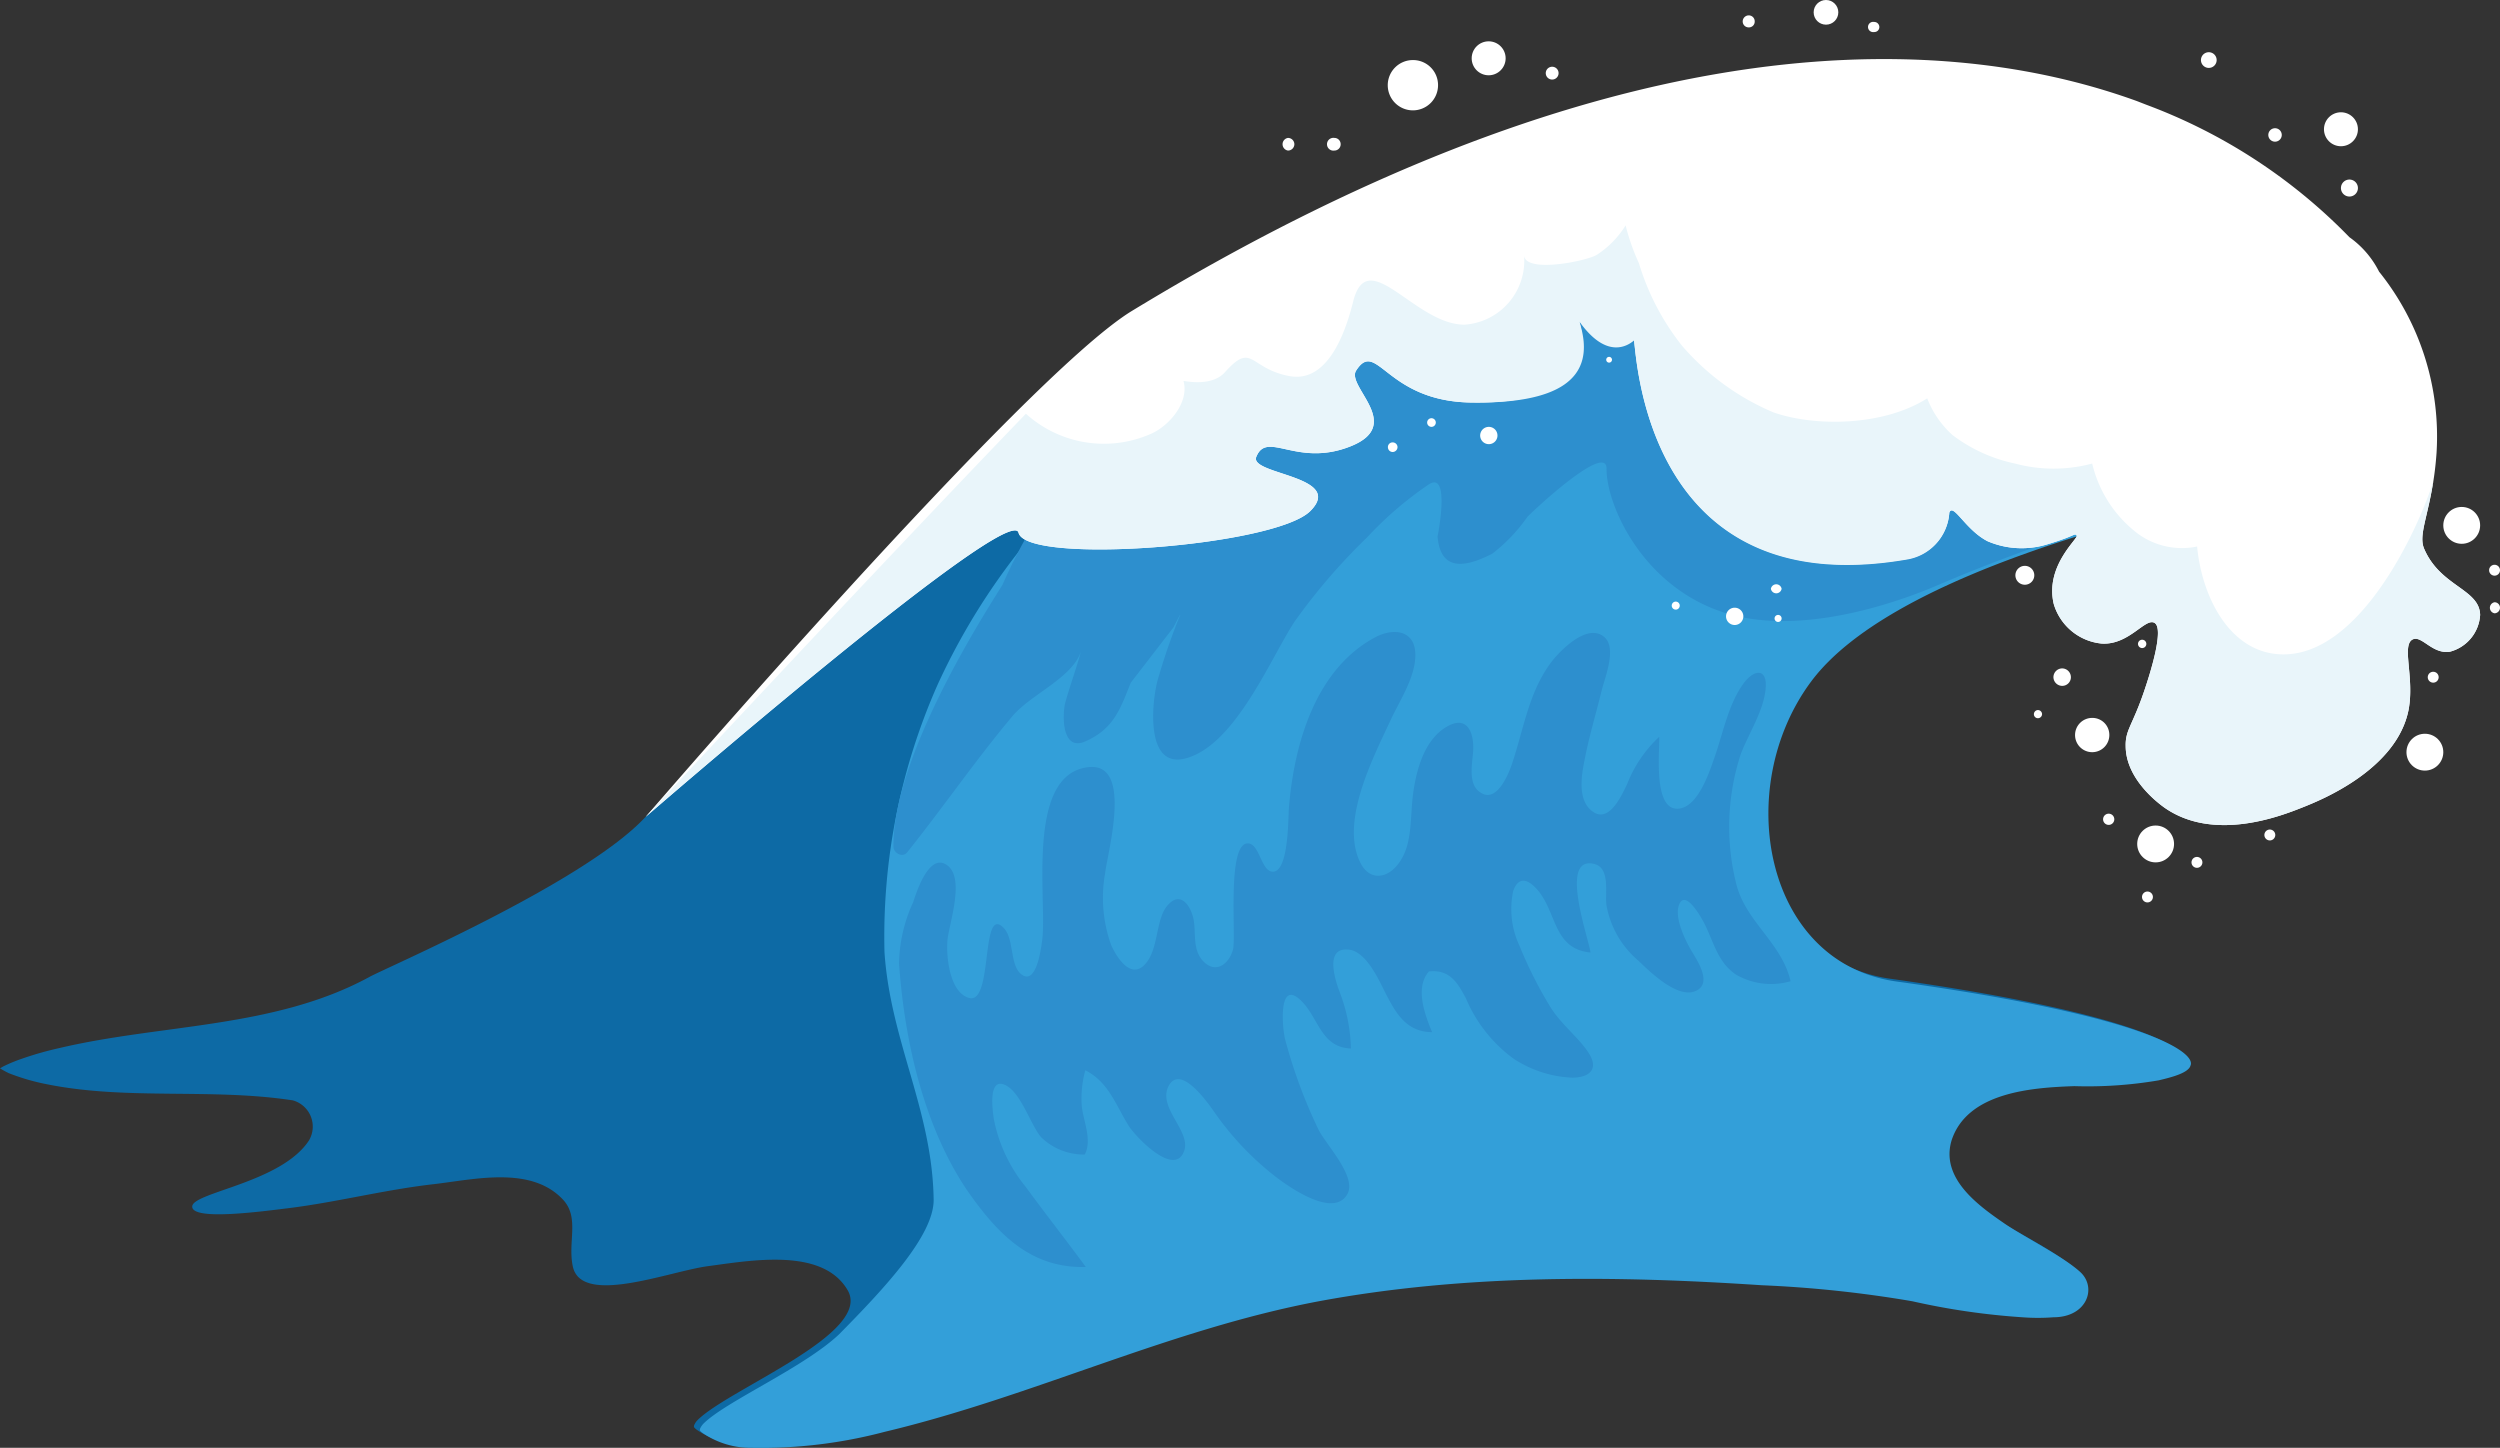
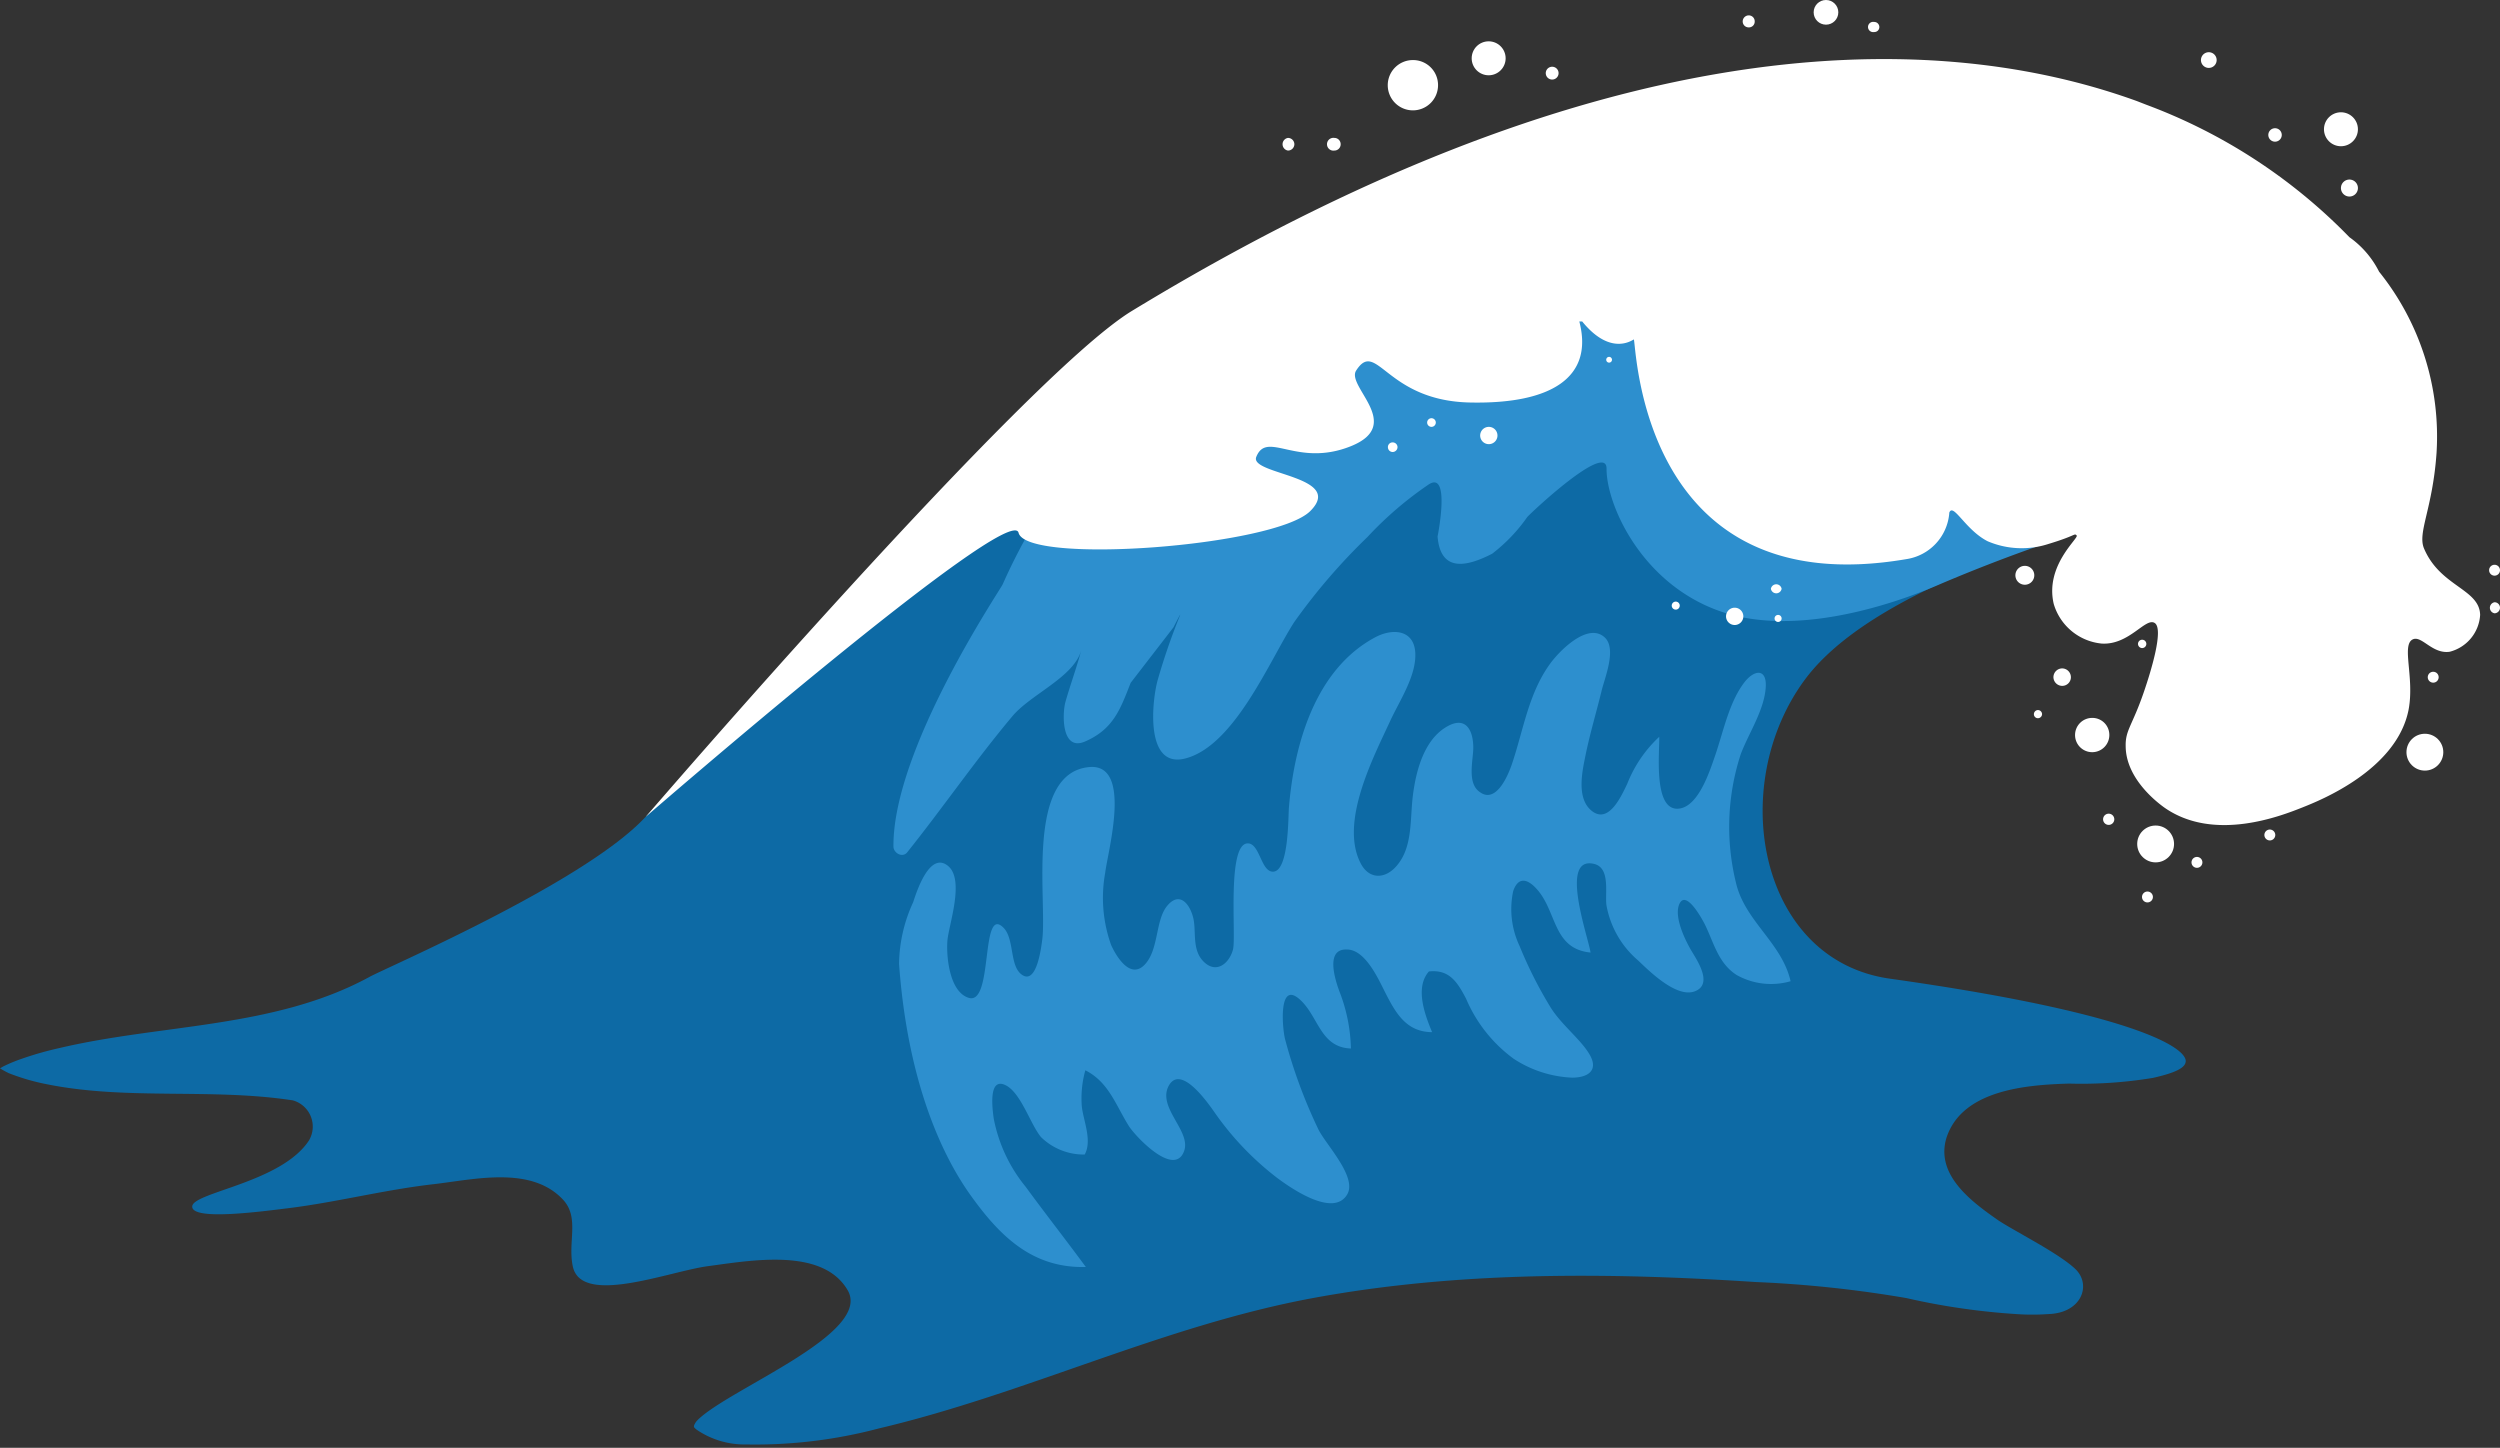
<svg xmlns="http://www.w3.org/2000/svg" viewBox="0 0 156.08 90.39">
  <rect x="0" y="0" width="156.08" height="90.39" fill="#333333" stroke="none" />
  <defs>
    <style>.cls-1{fill:#0d6aa5;}.cls-2{fill:#339fd9;}.cls-3{fill:#2d8fce;}.cls-4{fill:#fff;}.cls-5{fill:#e9f5fa;}</style>
  </defs>
  <g id="Layer_2" data-name="Layer 2">
    <g id="Layer_1-2" data-name="Layer 1">
      <path class="cls-1" d="M23.05,61c-5.91,3.21-12.93,2.92-19.33,4.43a20.7,20.7,0,0,0-2.3.65,10.06,10.06,0,0,0-1.22.5l-.2.12A5.68,5.68,0,0,0,.55,67a13.42,13.42,0,0,0,2.42.7c5,1,10.26.22,15.32,1a1.7,1.7,0,0,1,1,2.5C17.56,73.85,12,74.44,12,75.33s4.29.31,6,.1c3-.37,6-1.15,9.08-1.5,2.57-.3,6.12-1.17,8.1,1,1,1.12.26,2.62.58,4.13.52,2.47,5.89.36,8.36,0,2.67-.35,7.22-1.22,8.8,1.49s-7.43,6.16-9.38,8.12a1,1,0,0,0-.21.33c0,.09-.06.08.18.27a5.3,5.3,0,0,0,3.07.91,30.17,30.17,0,0,0,8.29-1c9.2-2.17,17.76-6.41,27.1-8.14,9.1-1.68,18.45-1.6,27.65-1a73.79,73.79,0,0,1,9.39,1,43.16,43.16,0,0,0,6.87,1,14.17,14.17,0,0,0,2,0c2.1-.06,2.72-1.85,1.67-2.83s-3.6-2.25-4.76-3c-1.65-1.15-4-2.84-3.26-5.2,1-3,5.06-3.28,7.64-3.36a27.32,27.32,0,0,0,5.27-.36c.76-.18,1.87-.46,2-.93.3-.76-2.46-3-18.38-5.25C109.77,60,107.77,49,112.72,42.38s20.79-10.13,22.14-10.69c-2.25-12.61-30.46-16.33-45.81-13.8S45.72,45.42,40.15,51.16C36.21,55.23,24,60.46,23.05,61Z" />
-       <path class="cls-2" d="M118.42,61.28c-8.29-1.14-10.29-12.1-5.34-18.74s20.8-10.14,22.15-10.7C133,19.23,104.76,15.51,89.42,18.05c-5.7.94-13.15,5-20.54,10a1.52,1.52,0,0,1-.53,1.29,41.31,41.31,0,0,0-9.82,13.42,38.84,38.84,0,0,0-3.31,16.68c.37,5.57,3,9.9,3.07,15.48,0,2.23-3.07,5.51-5.89,8.37-2.2,2.09-7.11,4.21-8.49,5.6a1.12,1.12,0,0,0-.21.32c0,.09-.05.09.19.27a5.29,5.29,0,0,0,3.06.91,30.12,30.12,0,0,0,8.29-1C64.45,87.2,73,83,82.34,81.24c9.1-1.69,18.45-1.61,27.65-1a74,74,0,0,1,9.4,1,44.35,44.35,0,0,0,6.87,1,12.72,12.72,0,0,0,1.94,0c2.1,0,2.73-1.85,1.68-2.82s-3.61-2.25-4.76-3.05c-1.66-1.14-4-2.84-3.27-5.2,1-3,5.06-3.27,7.65-3.36a26.4,26.4,0,0,0,5.26-.36c.76-.18,1.87-.45,2-.93C137.1,65.77,134.35,63.49,118.42,61.28Z" />
      <path class="cls-3" d="M108.68,47.08c.5-1.32,1.48-2.76,1.56-4.2.06-1.1-.65-1.1-1.28-.35-1,1.25-1.36,3.13-1.88,4.64-.33.95-1,3.07-2.17,3.3-1.73.33-1.29-3.51-1.32-4.47a8,8,0,0,0-2,2.94c-.35.72-1.13,2.5-2.18,1.71s-.6-2.6-.41-3.56c.28-1.35.68-2.68,1-4,.2-.8.94-2.59.19-3.29-1.07-1-2.89.9-3.43,1.66-1.34,1.86-1.65,4.13-2.37,6.25-.25.74-1,2.48-2,1.74-.82-.55-.41-2-.41-2.77,0-1.08-.46-2-1.64-1.32-1.44.82-1.94,2.78-2.13,4.3s0,3.2-1,4.38c-.73.87-1.76.88-2.28-.18-1.28-2.55.79-6.53,1.84-8.8.57-1.26,1.66-2.84,1.59-4.29s-1.39-1.56-2.47-1c-3.79,2-5.1,6.74-5.42,10.65-.05.59,0,4-1,4-.72,0-.81-1.64-1.49-1.76-1.42-.23-.79,5.78-1,6.61s-1,1.55-1.8.8-.47-1.93-.69-2.79-.85-1.64-1.61-.74-.52,2.74-1.41,3.68-1.76-.47-2.1-1.22A8.74,8.74,0,0,1,69,54.49c.15-1.31,1.73-6.85-1-6.6-4,.37-2.62,8.3-2.93,10.77-.07.54-.36,2.87-1.29,2.18-.76-.56-.44-2.23-1.13-2.92-1.45-1.46-.62,4.83-2.16,4.38-1.22-.36-1.42-2.61-1.34-3.58s1.08-3.75.06-4.64c-1.17-1-2,1.64-2.2,2.25a9.41,9.41,0,0,0-.88,3.85c.49,6.78,2.39,11.56,4.5,14.49,1.81,2.52,3.84,4.52,7.16,4.43-1.24-1.69-2.53-3.33-3.75-5a9.56,9.56,0,0,1-2-4.27c-.08-.58-.34-2.52.67-2.11S64.32,70.2,65,71a3.82,3.82,0,0,0,2.72,1.08c.48-.87-.08-2.1-.18-3a6.5,6.5,0,0,1,.22-2.26c1.46.74,1.89,2.16,2.71,3.47.38.62,2.83,3.24,3.45,1.59.47-1.23-1.59-2.65-1-4,.73-1.58,2.51,1,2.93,1.6a18.36,18.36,0,0,0,3.9,4.07c.82.61,3.52,2.51,4.37,1,.61-1.1-1.38-3.13-1.82-4.06a32,32,0,0,1-2.07-5.61c-.17-.66-.44-3.69.91-2.49,1.19,1.06,1.27,3,3.2,3.07a10.37,10.37,0,0,0-.72-3.57c-.26-.71-.9-2.67.47-2.61,1.14,0,1.95,1.81,2.38,2.66.66,1.3,1.32,2.49,2.94,2.5-.45-1.08-1.09-2.78-.2-3.79,1.28-.14,1.78.67,2.32,1.7A9,9,0,0,0,94.5,66.1a7.21,7.21,0,0,0,3.65,1.18c1,0,1.66-.46,1.1-1.43s-1.79-1.88-2.47-3a26.36,26.36,0,0,1-1.91-3.79,5.39,5.39,0,0,1-.4-3.42c.3-.89.86-.8,1.44-.17,1.31,1.4,1,3.76,3.39,4-.12-.91-2-6.09.24-5.53,1,.26.66,1.79.75,2.55a5.88,5.88,0,0,0,2,3.49c.71.68,2.39,2.34,3.52,1.91s.2-1.85-.18-2.48-1.17-2.19-.77-3,1.32.8,1.56,1.27c.57,1.13.83,2.44,2,3.19a4.39,4.39,0,0,0,3.37.39c-.55-2.42-2.88-3.76-3.42-6.19A14.63,14.63,0,0,1,108.68,47.08Z" />
      <path class="cls-3" d="M89.05,17.89c-6,1-14,5.47-21.83,10.88a37,37,0,0,0-4.62,7.71c-.14.33-6.87,10.28-6.82,16.37,0,.41.57.73.86.36,2.24-2.8,4.26-5.75,6.57-8.5,1.16-1.38,3.85-2.44,4.3-4.13-.29,1.1-.69,2.17-1,3.27-.19.73-.25,3.09,1.24,2.44,1.76-.77,2.19-2,2.84-3.66l2.67-3.46c.4-.78.52-1,.35-.6a39.51,39.51,0,0,0-1.32,3.84c-.36,1.22-.87,5.66,1.76,4.93,3.06-.84,5.23-6.14,6.75-8.5a37.73,37.73,0,0,1,4.56-5.3,22.39,22.39,0,0,1,3.8-3.27c1.44-1,.59,3.25.59,3.22.18,2.22,1.76,1.93,3.41,1.08a10.35,10.35,0,0,0,2.19-2.29c.17-.21,5-4.76,4.95-3,0,2.29,2.28,7.4,7.45,9s11.85-1.14,13.42-1.83a102.1,102.1,0,0,1,13.67-4.7C132.61,19.08,104.4,15.36,89.05,17.89Z" />
      <path class="cls-4" d="M151.34,34.25c-.43-1,.54-2.47.78-6a16.43,16.43,0,0,0-3.59-11.29,5.85,5.85,0,0,0-1.85-2.15h0A34.4,34.4,0,0,0,134,6.54l-.59-.23C119.83,1.39,99,2.17,70.67,19.41,64,23.46,40.31,51,40.31,51S63.09,31.24,63.59,33.26s16,.85,18.21-1.35S78,29.64,78.43,28.53c.67-1.69,2.53.68,5.9-.67s-.31-3.74.34-4.73c1.29-2,1.85,1.91,7.14,2,5.06.1,7.7-1.58,6.79-5.06l.18,0c1.52,1.87,2.75,1.42,3.22,1.12.17.1.27,16.57,17,13.72A3.16,3.16,0,0,0,121.7,32c.25-.62,1,1.08,2.39,1.79a5.4,5.4,0,0,0,3.8.17c1.76-.53,1.6-.69,1.76-.53s-2,1.87-1.43,4.28a3.47,3.47,0,0,0,3,2.47c1.72.1,2.74-1.67,3.31-1.28s-.26,3.06-.67,4.26c-.73,2.14-1.17,2.41-1.15,3.41,0,2.11,2.12,3.63,2.39,3.83,3.11,2.21,7.34.53,8.67,0,1.08-.43,5.9-2.35,6.61-6.13.36-2-.46-4,.25-4.35.56-.27,1.22.93,2.31.77a2.53,2.53,0,0,0,1.9-2.3C154.8,36.76,152.35,36.63,151.34,34.25Z" />
-       <path class="cls-5" d="M151.34,34.25c-.34-.81.21-1.92.57-4.18-.95,3-4.62,11-9.54,10.78-3.15-.13-4.9-3.55-5.2-6.73a4.65,4.65,0,0,1-3.95-1,7.71,7.71,0,0,1-2.6-4.18,9.28,9.28,0,0,1-4.82,0,9.77,9.77,0,0,1-3.89-1.77,5.94,5.94,0,0,1-1.59-2.3c-2.74,1.74-7,1.78-9.59.88A15.45,15.45,0,0,1,105,21.57a15.45,15.45,0,0,1-2.68-5.14,13.38,13.38,0,0,1-.83-2.36,5.82,5.82,0,0,1-1.77,1.82c-.52.38-4.47,1.21-4.57.06a4,4,0,0,1-3.72,4.32c-3.08,0-6-5-6.93-1.52-.41,1.66-1.48,5.2-4,4.73s-2.29-2.16-4-.27c-.85,1-2.63.54-2.61.58.37,1.36-.94,2.84-2.07,3.31a7.26,7.26,0,0,1-7.77-1.27C54.79,35.43,40.31,51,40.31,51S63.09,31.24,63.59,33.26s16,.85,18.21-1.35S78,29.64,78.43,28.53c.67-1.69,2.53.68,5.9-.67s-.31-3.74.34-4.73c1.29-2,1.85,1.91,7.14,2s8-1.35,6.79-5.06c1.64,2.31,2.94,1.59,3.41,1.19.18.85.67,16.47,17,13.68A3.16,3.16,0,0,0,121.7,32c.25-.62,1,1.08,2.39,1.79a5.4,5.4,0,0,0,3.8.17c1.76-.53,1.6-.69,1.76-.53s-2,1.87-1.43,4.28a3.47,3.47,0,0,0,3,2.47c1.72.1,2.74-1.67,3.31-1.28s-.26,3.06-.67,4.26c-.73,2.14-1.17,2.41-1.15,3.41,0,2.11,2.12,3.63,2.39,3.83,3.11,2.21,7.34.53,8.67,0,1.08-.43,5.9-2.35,6.61-6.13.36-2-.46-4,.25-4.35.56-.27,1.22.93,2.31.77a2.53,2.53,0,0,0,1.9-2.3C154.8,36.76,152.35,36.63,151.34,34.25Z" />
      <circle class="cls-4" cx="146.15" cy="8.07" r="1.06" />
      <path class="cls-4" d="M138.39,3.75a.49.49,0,1,1-.49-.49A.49.49,0,0,1,138.39,3.75Z" />
      <path class="cls-4" d="M142.45,8.49a.42.42,0,0,1-.83,0,.42.42,0,1,1,.83,0Z" />
      <path class="cls-4" d="M147.21,11.74a.53.53,0,1,1-1.06,0,.53.53,0,1,1,1.06,0Z" />
      <path class="cls-4" d="M100.64,22.46a.18.18,0,1,1-.36,0,.18.18,0,1,1,.36,0Z" />
      <path class="cls-4" d="M89.64,26.38a.27.27,0,0,1-.54,0,.27.27,0,0,1,.54,0Z" />
      <path class="cls-4" d="M93.49,27.19a.54.54,0,1,1-.54-.54A.54.54,0,0,1,93.49,27.19Z" />
      <path class="cls-4" d="M87.25,27.92a.31.31,0,0,1-.3.3.3.3,0,0,1-.3-.3.29.29,0,0,1,.3-.3A.3.3,0,0,1,87.25,27.92Z" />
      <path class="cls-4" d="M131.69,45.89a1.07,1.07,0,1,1-1.07-1.07A1.06,1.06,0,0,1,131.69,45.89Z" />
      <path class="cls-4" d="M127,35.84a.59.59,0,1,1-1.17,0,.59.59,0,0,1,1.17,0Z" />
      <path class="cls-4" d="M127.49,44.59a.26.26,0,0,1-.26.25.25.25,0,0,1-.25-.25.26.26,0,0,1,.25-.26A.26.26,0,0,1,127.49,44.59Z" />
      <path class="cls-4" d="M134,40.2a.26.26,0,0,1-.52,0,.26.26,0,0,1,.52,0Z" />
      <path class="cls-4" d="M129.29,42.28a.54.54,0,0,1-.54.54.55.55,0,0,1-.55-.54.55.55,0,0,1,.55-.55A.55.55,0,0,1,129.29,42.28Z" />
      <path class="cls-4" d="M132,51.15a.35.35,0,1,1-.35-.35A.35.35,0,0,1,132,51.15Z" />
      <path class="cls-4" d="M137.5,53.85a.34.34,0,1,1-.34-.35A.34.34,0,0,1,137.5,53.85Z" />
      <path class="cls-4" d="M152.25,42.28a.34.34,0,1,1-.34-.34A.34.34,0,0,1,152.25,42.28Z" />
      <path class="cls-4" d="M156.08,35.6a.34.34,0,0,1-.34.34.34.34,0,1,1,0-.68A.34.34,0,0,1,156.08,35.6Z" />
      <path class="cls-4" d="M156.08,37.94a.35.35,0,0,1-.34.35.35.35,0,0,1,0-.69A.34.34,0,0,1,156.08,37.94Z" />
      <path class="cls-4" d="M134.41,56a.34.34,0,0,1-.68,0,.34.34,0,0,1,.68,0Z" />
      <path class="cls-4" d="M142.05,52.13a.34.34,0,1,1-.34-.34A.34.34,0,0,1,142.05,52.13Z" />
      <path class="cls-4" d="M111.23,36.76a.34.34,0,0,1-.67,0,.34.34,0,0,1,.67,0Z" />
      <path class="cls-4" d="M108.84,38.48a.54.54,0,1,1-1.08,0,.54.54,0,0,1,1.08,0Z" />
      <path class="cls-4" d="M104.87,37.81a.25.25,0,1,1-.25-.25A.25.25,0,0,1,104.87,37.81Z" />
      <path class="cls-4" d="M111.23,38.61a.22.22,0,0,1-.22.22.22.22,0,0,1,0-.44A.22.22,0,0,1,111.23,38.61Z" />
      <circle class="cls-4" cx="134.58" cy="52.69" r="1.15" />
      <circle class="cls-4" cx="151.39" cy="46.96" r="1.15" />
-       <circle class="cls-4" cx="153.69" cy="32.8" r="1.15" />
      <circle class="cls-4" cx="92.94" cy="3.64" r="1.06" />
      <path class="cls-4" d="M89.78,5.31a1.57,1.57,0,1,1-1.57-1.56A1.56,1.56,0,0,1,89.78,5.31Z" />
      <path class="cls-4" d="M97.3,4.63a.4.4,0,0,1-.79,0,.4.4,0,1,1,.79,0Z" />
      <path class="cls-4" d="M83.7,9a.39.39,0,0,1-.39.4.4.4,0,1,1,0-.79A.39.39,0,0,1,83.7,9Z" />
      <path class="cls-4" d="M80.81,9a.4.4,0,0,1-.4.4.4.4,0,0,1,0-.79A.4.4,0,0,1,80.81,9Z" />
      <path class="cls-4" d="M109.55,1.34a.36.36,0,0,1-.37.37.37.37,0,0,1-.38-.37.38.38,0,0,1,.38-.38A.37.37,0,0,1,109.55,1.34Z" />
      <circle class="cls-4" cx="114" cy="0.77" r="0.77" />
      <path class="cls-4" d="M117.33,1.66A.31.31,0,0,1,117,2a.32.32,0,1,1,0-.63A.32.32,0,0,1,117.33,1.66Z" />
    </g>
  </g>
</svg>